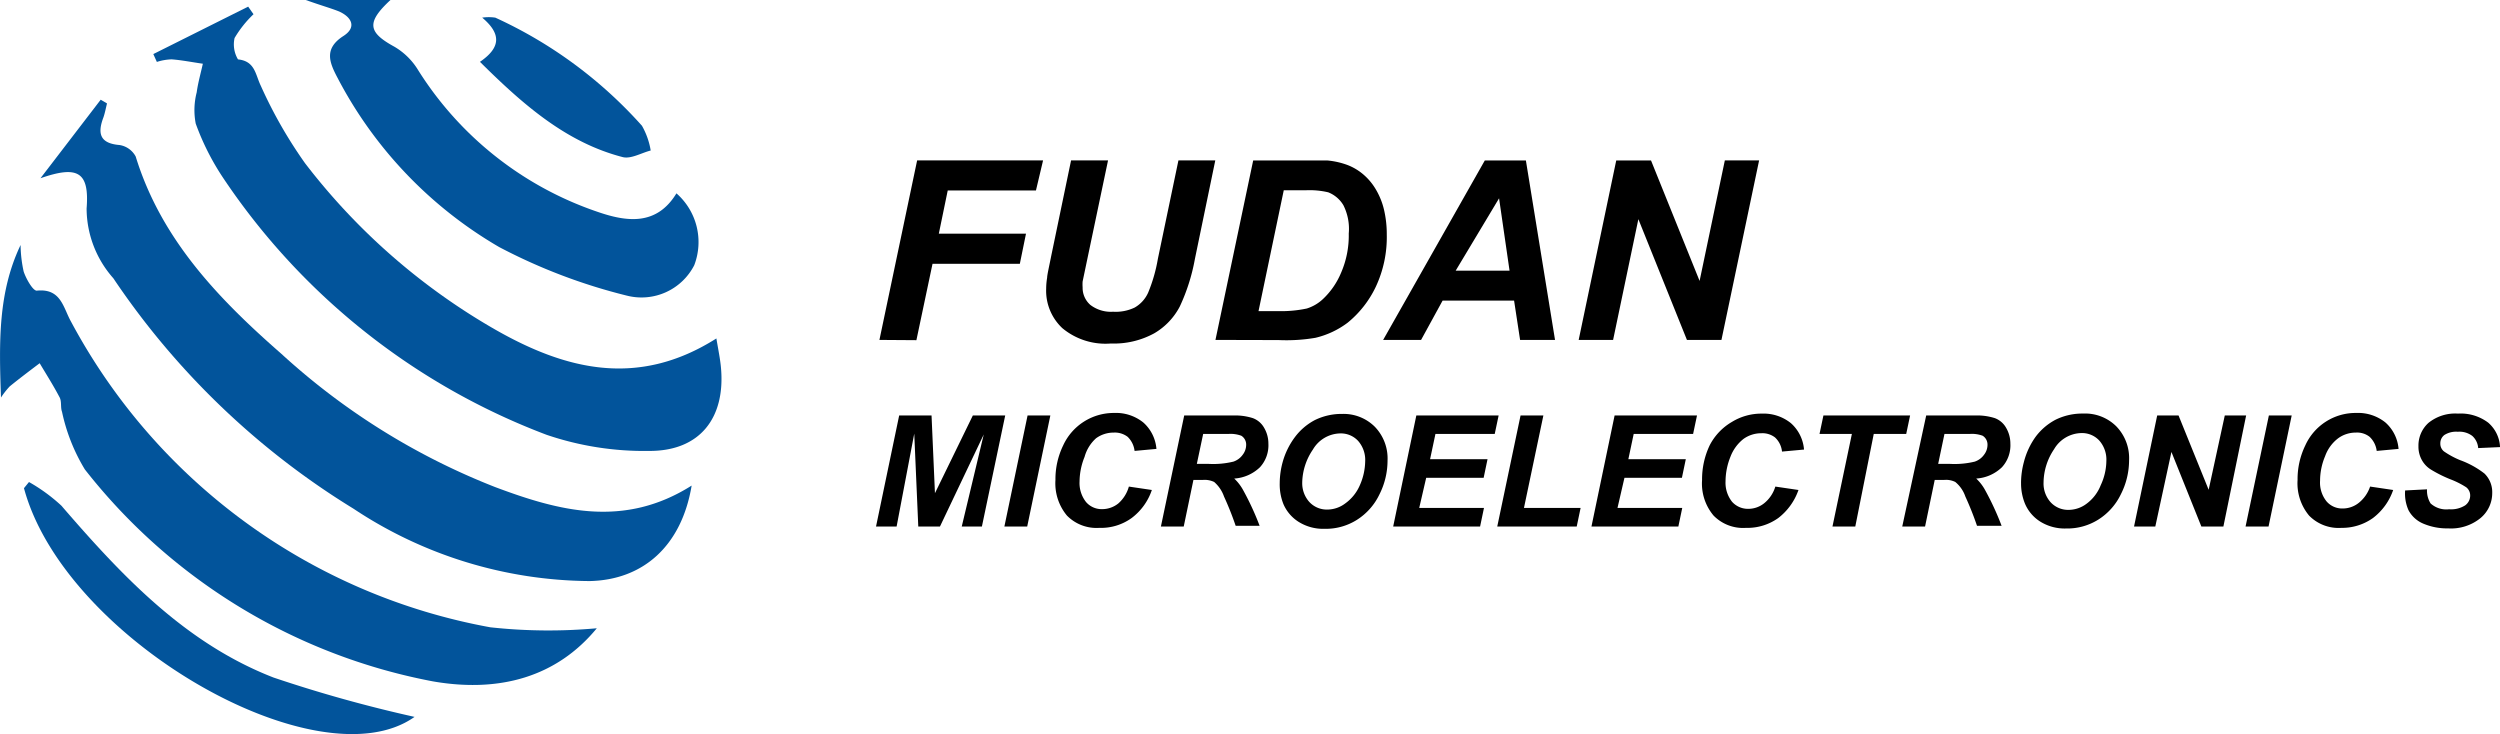
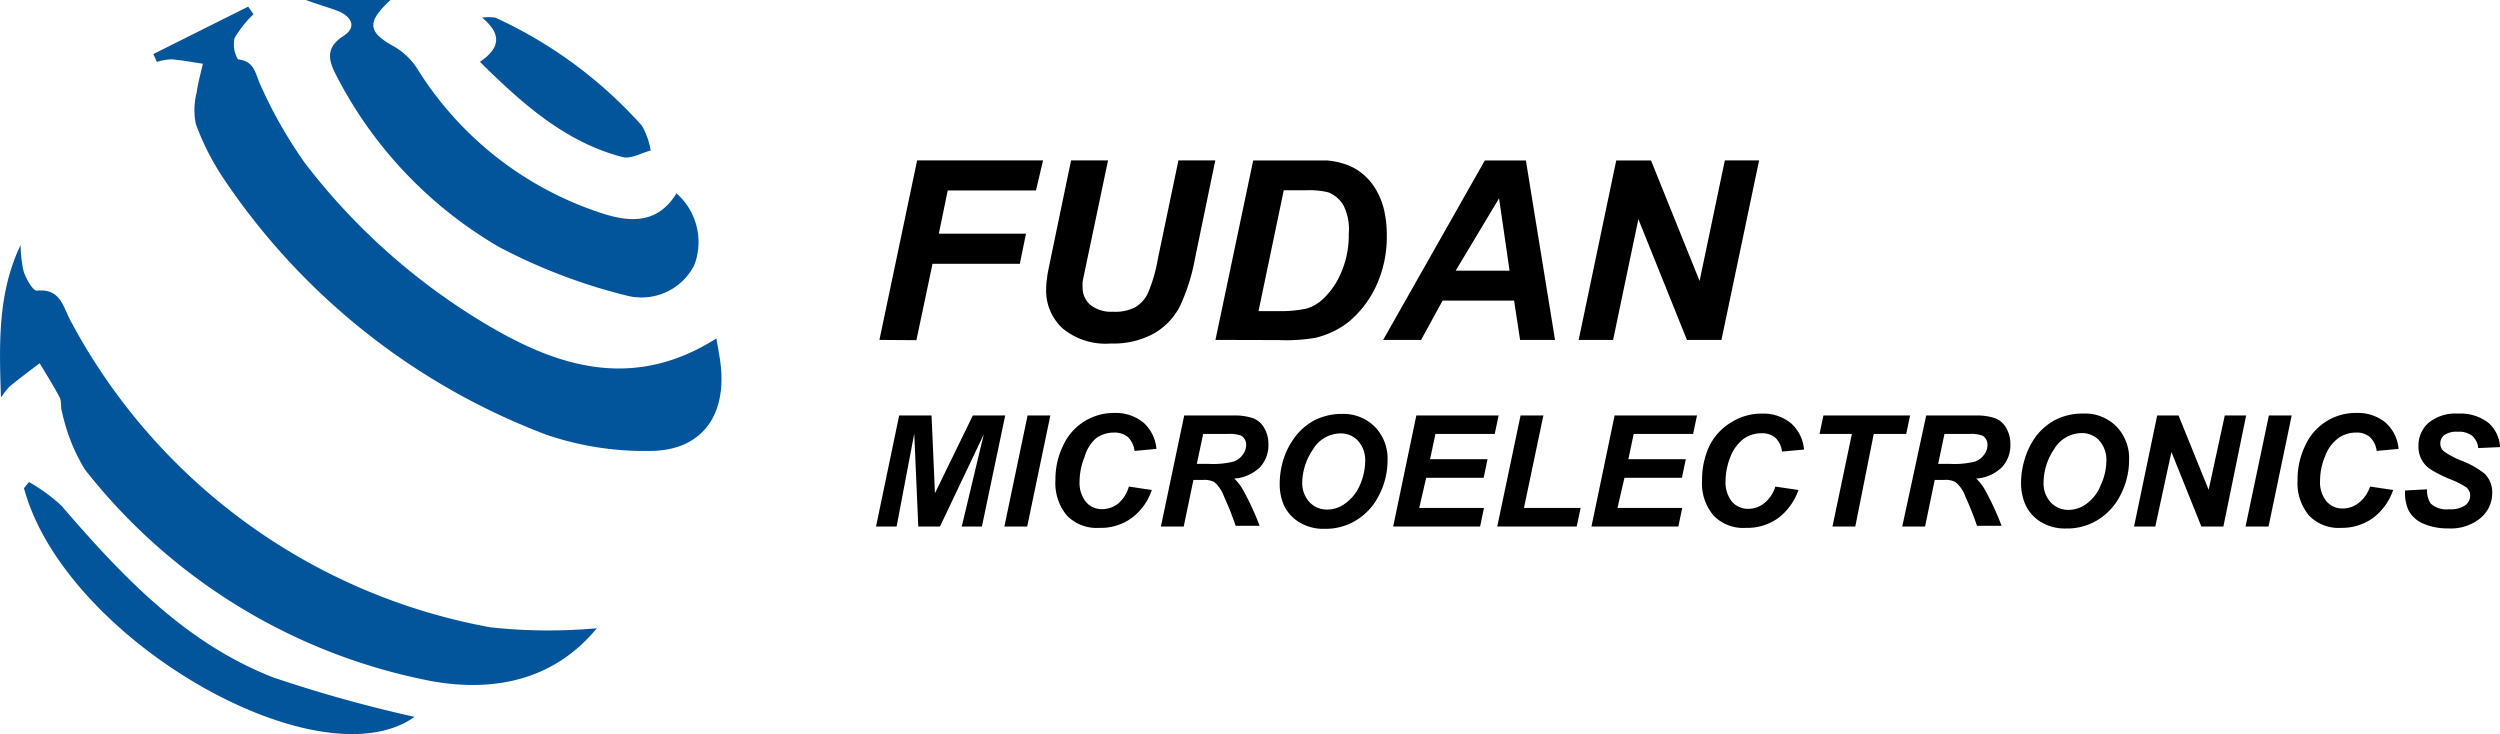
<svg xmlns="http://www.w3.org/2000/svg" id="Layer_2" data-name="Layer 2" width="124.009" height="36.414" viewBox="0 0 124.009 36.414">
  <g id="Layer_1" data-name="Layer 1" transform="translate(0)">
-     <path id="Path_285" data-name="Path 285" d="M34.8,25.3c-.5,3-2.409,4.681-5.058,4.737a21.387,21.387,0,0,1-11.714-3.589A38.724,38.724,0,0,1,6.113,15.016a5.239,5.239,0,0,1-1.325-3.461c.145-1.823-.442-2.144-2.288-1.5L5.487,6.16l.313.185c-.056.225-.1.466-.177.69-.305.8-.177,1.293.8,1.373a1.1,1.1,0,0,1,.8.57c1.261,4.1,4.095,7.049,7.226,9.787a34.115,34.115,0,0,0,10.6,6.608C28.217,26.562,31.437,27.429,34.8,25.3Z" transform="translate(-0.492 -1.214)" fill="#02549b" />
    <path id="Path_286" data-name="Path 286" d="M37.4,16.869c.1.594.185,1,.225,1.421.241,2.521-1.044,4.175-3.573,4.159a15.046,15.046,0,0,1-5.074-.8A33.569,33.569,0,0,1,12.939,8.913a12.525,12.525,0,0,1-1.365-2.7,3.509,3.509,0,0,1,.048-1.55c.064-.474.2-.947.305-1.421-.514-.072-1.028-.177-1.55-.217a2.642,2.642,0,0,0-.731.128L9.47,2.763,14.175.41l.265.377a5.419,5.419,0,0,0-.939,1.18,1.445,1.445,0,0,0,.169,1.06c.851.088.859.747,1.132,1.309a22.6,22.6,0,0,0,2.192,3.838A31.787,31.787,0,0,0,26.379,16.4C29.88,18.411,33.485,19.35,37.4,16.869Z" transform="translate(-1.865 -0.081)" fill="#02549b" />
    <path id="Path_287" data-name="Path 287" d="M.048,22.7c-.1-2.77-.145-5.219.972-7.563a6.423,6.423,0,0,0,.153,1.317c.12.361.466.972.658.947,1.2-.12,1.3.843,1.694,1.542A29.587,29.587,0,0,0,24.32,34.1a26.479,26.479,0,0,0,5.283.048c-1.983,2.409-4.817,3.212-8.133,2.634A28.715,28.715,0,0,1,4.207,26.268,9.177,9.177,0,0,1,3.075,23.41c-.088-.233,0-.53-.136-.747-.3-.57-.642-1.108-.972-1.662-.5.377-1,.755-1.485,1.148a4.015,4.015,0,0,0-.434.554Z" transform="translate(0.001 -2.984)" fill="#02549b" />
    <path id="Path_288" data-name="Path 288" d="M18.89,0h4.2c-1.212,1.124-1.108,1.606.2,2.32A3.372,3.372,0,0,1,24.414,3.4a16.949,16.949,0,0,0,8.944,7.106c1.445.5,2.931.707,3.918-.915a3.212,3.212,0,0,1,.883,3.565,2.939,2.939,0,0,1-3.34,1.509,27.973,27.973,0,0,1-6.335-2.409,20.875,20.875,0,0,1-8.029-8.414c-.393-.747-.674-1.429.3-2.055.666-.426.426-.931-.217-1.22C20.118.4,19.677.281,18.89,0Z" transform="translate(-3.722)" fill="#02549b" />
    <path id="Path_289" data-name="Path 289" d="M1.729,29.78a8.575,8.575,0,0,1,1.606,1.172c3,3.477,6.142,6.825,10.526,8.527a68.247,68.247,0,0,0,6.993,1.951C16.109,44.8,3.5,37.6,1.48,30.085Z" transform="translate(-0.291 -5.87)" fill="#02549b" />
    <path id="Path_290" data-name="Path 290" d="M29.65,3.276c1.06-.723,1.044-1.405.112-2.192a2.232,2.232,0,0,1,.65,0,22,22,0,0,1,7.274,5.363,3.7,3.7,0,0,1,.434,1.228c-.466.12-.972.426-1.381.329C33.946,7.283,31.81,5.42,29.65,3.276Z" transform="translate(-5.843 -0.209)" fill="#02549b" />
    <path id="Path_291" data-name="Path 291" d="M54.33,18.814,56.2,9.91h6.247L62.094,11.4H57.718l-.442,2.144H61.6l-.305,1.493H56.964l-.8,3.79Z" transform="translate(-10.707 -1.953)" />
    <path id="Path_292" data-name="Path 292" d="M65.866,9.91H67.7l-1.012,4.817-.249,1.188a1.912,1.912,0,0,0,0,.289,1.124,1.124,0,0,0,.385.875,1.678,1.678,0,0,0,1.124.337,2.168,2.168,0,0,0,1.076-.209,1.606,1.606,0,0,0,.666-.739,7.78,7.78,0,0,0,.482-1.678l1.02-4.882H73.02L72.008,14.8a9.563,9.563,0,0,1-.747,2.353,3.308,3.308,0,0,1-1.269,1.333,4.167,4.167,0,0,1-2.152.506,3.348,3.348,0,0,1-2.409-.763,2.545,2.545,0,0,1-.8-1.959,3.428,3.428,0,0,1,.048-.546c0-.128.088-.5.209-1.108Z" transform="translate(-12.737 -1.953)" />
    <path id="Path_293" data-name="Path 293" d="M75.09,18.814l1.871-8.9h3.693a3.878,3.878,0,0,1,.988.225,2.706,2.706,0,0,1,.8.482,2.914,2.914,0,0,1,.61.739,3.589,3.589,0,0,1,.4,1,5.331,5.331,0,0,1,.136,1.228,5.8,5.8,0,0,1-.546,2.593,5.13,5.13,0,0,1-1.389,1.774,4.28,4.28,0,0,1-1.606.755,8.607,8.607,0,0,1-1.823.112Zm2.136-1.429h.931a6.142,6.142,0,0,0,1.461-.128,2.063,2.063,0,0,0,.8-.466,3.79,3.79,0,0,0,.907-1.317,4.625,4.625,0,0,0,.377-1.935,2.609,2.609,0,0,0-.265-1.405,1.518,1.518,0,0,0-.755-.642,4.014,4.014,0,0,0-1.124-.1H78.478Z" transform="translate(-14.799 -1.953)" />
    <path id="Path_294" data-name="Path 294" d="M91.945,16.863H88.4l-1.068,1.951H85.45l5.042-8.9h2.039l1.445,8.9H92.243Zm-.225-1.485L91.2,11.789l-2.152,3.589Z" transform="translate(-16.841 -1.953)" />
    <path id="Path_295" data-name="Path 295" d="M104.612,18.814H102.9l-2.409-5.99-1.253,5.99H97.53l1.863-8.9h1.726l2.409,5.974L104.78,9.91h1.7Z" transform="translate(-19.222 -1.953)" />
    <path id="Path_296" data-name="Path 296" d="M57.291,31.178H56.216l-.2-4.609-.875,4.609H54.12l1.148-5.508h1.606l.169,3.854,1.879-3.854h1.606l-1.156,5.508h-1l1.092-4.569Z" transform="translate(-10.666 -5.06)" />
    <path id="Path_297" data-name="Path 297" d="M62.05,31.178,63.2,25.67H64.33l-1.148,5.508Z" transform="translate(-12.229 -5.06)" />
    <path id="Path_298" data-name="Path 298" d="M68.844,29.163l1.14.169a2.89,2.89,0,0,1-1,1.389,2.593,2.593,0,0,1-1.606.49,2.055,2.055,0,0,1-1.606-.61,2.5,2.5,0,0,1-.57-1.766,3.83,3.83,0,0,1,.385-1.718,2.762,2.762,0,0,1,2.529-1.606,2.16,2.16,0,0,1,1.445.474,1.959,1.959,0,0,1,.65,1.309l-1.084.1a1.156,1.156,0,0,0-.345-.7,1.044,1.044,0,0,0-.69-.209,1.477,1.477,0,0,0-.875.281,1.927,1.927,0,0,0-.57.923,3.308,3.308,0,0,0-.249,1.212,1.526,1.526,0,0,0,.321,1.028,1.02,1.02,0,0,0,.8.353,1.277,1.277,0,0,0,.8-.281A1.734,1.734,0,0,0,68.844,29.163Z" transform="translate(-12.848 -5.027)" />
    <path id="Path_299" data-name="Path 299" d="M72.852,31.177H71.72l1.156-5.508h2.409a2.906,2.906,0,0,1,.988.128,1.068,1.068,0,0,1,.562.474,1.542,1.542,0,0,1,.217.8,1.606,1.606,0,0,1-.418,1.164,2.015,2.015,0,0,1-1.277.562,2.3,2.3,0,0,1,.409.514,13.65,13.65,0,0,1,.851,1.831H75.429a15.306,15.306,0,0,0-.578-1.453,1.694,1.694,0,0,0-.49-.723,1.1,1.1,0,0,0-.57-.1h-.458Zm.65-3.107h.6a4.247,4.247,0,0,0,1.212-.112.931.931,0,0,0,.466-.345.8.8,0,0,0,.169-.482.514.514,0,0,0-.241-.458,1.534,1.534,0,0,0-.65-.088H73.816Z" transform="translate(-14.135 -5.059)" />
    <path id="Path_300" data-name="Path 300" d="M79.06,29a4.014,4.014,0,0,1,.145-1.036,3.718,3.718,0,0,1,.61-1.244,2.947,2.947,0,0,1,.988-.843,3,3,0,0,1,1.365-.305,2.192,2.192,0,0,1,1.606.634,2.264,2.264,0,0,1,.634,1.686A3.726,3.726,0,0,1,84,29.576a3.035,3.035,0,0,1-1.116,1.253,2.89,2.89,0,0,1-1.606.442,2.288,2.288,0,0,1-1.293-.353,1.959,1.959,0,0,1-.739-.867A2.633,2.633,0,0,1,79.06,29Zm1.116,0a1.389,1.389,0,0,0,.345.931,1.18,1.18,0,0,0,.915.385,1.485,1.485,0,0,0,.875-.305,2.152,2.152,0,0,0,.715-.883,3.035,3.035,0,0,0,.273-1.2,1.429,1.429,0,0,0-.353-1.02,1.164,1.164,0,0,0-.891-.369,1.606,1.606,0,0,0-1.349.8,3,3,0,0,0-.53,1.63Z" transform="translate(-15.581 -5.04)" />
    <path id="Path_301" data-name="Path 301" d="M86.07,31.178l1.148-5.508H91.3l-.193.915H88.166L87.9,27.838h2.85l-.193.923h-2.85l-.345,1.493h3.212l-.193.923Z" transform="translate(-16.963 -5.06)" />
    <path id="Path_302" data-name="Path 302" d="M92.5,31.178l1.156-5.508h1.132l-.963,4.585h2.81l-.193.923Z" transform="translate(-18.231 -5.06)" />
    <path id="Path_303" data-name="Path 303" d="M98.32,31.178l1.148-5.508h4.087l-.193.915h-2.947l-.265,1.253H103l-.193.923h-2.85l-.345,1.493h3.212l-.193.923Z" transform="translate(-19.378 -5.06)" />
    <path id="Path_304" data-name="Path 304" d="M108.785,29.171l1.148.169a3,3,0,0,1-1,1.389,2.633,2.633,0,0,1-1.606.49,2.047,2.047,0,0,1-1.606-.61,2.465,2.465,0,0,1-.57-1.766,3.934,3.934,0,0,1,.377-1.718,2.858,2.858,0,0,1,1.108-1.164,2.786,2.786,0,0,1,1.477-.409,2.16,2.16,0,0,1,1.445.474,1.959,1.959,0,0,1,.65,1.309l-1.092.1a1.108,1.108,0,0,0-.345-.7,1.02,1.02,0,0,0-.682-.209,1.5,1.5,0,0,0-.883.281,2.047,2.047,0,0,0-.65.891,3.292,3.292,0,0,0-.241,1.212,1.525,1.525,0,0,0,.321,1.012,1.052,1.052,0,0,0,.8.353,1.252,1.252,0,0,0,.8-.281A1.686,1.686,0,0,0,108.785,29.171Z" transform="translate(-20.722 -5.035)" />
    <path id="Path_305" data-name="Path 305" d="M114.184,31.178h-1.132l.963-4.593H112.41l.193-.915h4.3l-.193.915H115.1Z" transform="translate(-22.155 -5.06)" />
    <path id="Path_306" data-name="Path 306" d="M118.652,31.177H117.52l1.188-5.508h2.409a2.906,2.906,0,0,1,.988.128,1.068,1.068,0,0,1,.562.474,1.542,1.542,0,0,1,.217.8,1.606,1.606,0,0,1-.418,1.164,2.015,2.015,0,0,1-1.277.562,2.3,2.3,0,0,1,.409.514,13.65,13.65,0,0,1,.851,1.831h-1.22a15.3,15.3,0,0,0-.578-1.453,1.606,1.606,0,0,0-.5-.723,1.044,1.044,0,0,0-.562-.1h-.458Zm.65-3.107h.6a4.247,4.247,0,0,0,1.212-.112.931.931,0,0,0,.466-.345.8.8,0,0,0,.169-.482.514.514,0,0,0-.241-.458,1.534,1.534,0,0,0-.65-.088h-1.244Z" transform="translate(-23.162 -5.059)" />
    <path id="Path_307" data-name="Path 307" d="M124.86,28.994A4.015,4.015,0,0,1,125,27.958a3.718,3.718,0,0,1,.586-1.261,2.947,2.947,0,0,1,.988-.843,3,3,0,0,1,1.365-.305,2.192,2.192,0,0,1,1.646.634,2.264,2.264,0,0,1,.634,1.686,3.725,3.725,0,0,1-.409,1.686,3.035,3.035,0,0,1-1.116,1.253,2.89,2.89,0,0,1-1.606.442A2.288,2.288,0,0,1,125.8,30.9a1.959,1.959,0,0,1-.739-.867,2.634,2.634,0,0,1-.2-1.036Zm1.116,0a1.389,1.389,0,0,0,.345.947,1.18,1.18,0,0,0,.915.385,1.485,1.485,0,0,0,.875-.305,2.08,2.08,0,0,0,.7-.915,2.914,2.914,0,0,0,.281-1.2,1.429,1.429,0,0,0-.353-1.02,1.164,1.164,0,0,0-.891-.369,1.606,1.606,0,0,0-1.349.8,3,3,0,0,0-.522,1.646Z" transform="translate(-24.609 -5.035)" />
    <path id="Path_308" data-name="Path 308" d="M136.272,31.178H135.18l-1.485-3.7-.8,3.7H131.84l1.148-5.508h1.06l1.493,3.685.8-3.685H137.4Z" transform="translate(-25.984 -5.06)" />
    <path id="Path_309" data-name="Path 309" d="M138.73,31.178l1.156-5.508h1.132l-1.148,5.508Z" transform="translate(-27.342 -5.06)" />
    <path id="Path_310" data-name="Path 310" d="M145.544,29.163l1.14.169a2.939,2.939,0,0,1-1,1.389,2.634,2.634,0,0,1-1.566.49,2.047,2.047,0,0,1-1.606-.61,2.5,2.5,0,0,1-.57-1.766,3.83,3.83,0,0,1,.385-1.718,2.738,2.738,0,0,1,2.529-1.606,2.16,2.16,0,0,1,1.445.474,1.959,1.959,0,0,1,.65,1.309l-1.084.1a1.156,1.156,0,0,0-.353-.7,1,1,0,0,0-.682-.209,1.477,1.477,0,0,0-.875.281,1.927,1.927,0,0,0-.65.891,3.148,3.148,0,0,0-.249,1.212,1.485,1.485,0,0,0,.321,1.028,1.02,1.02,0,0,0,.8.353,1.277,1.277,0,0,0,.8-.281,1.734,1.734,0,0,0,.562-.811Z" transform="translate(-27.974 -5.027)" />
    <path id="Path_311" data-name="Path 311" d="M148.589,29.363l1.084-.056a1.2,1.2,0,0,0,.177.7,1.156,1.156,0,0,0,.915.289,1.309,1.309,0,0,0,.8-.193.6.6,0,0,0,.249-.482.514.514,0,0,0-.2-.418,4.224,4.224,0,0,0-.8-.4,6.535,6.535,0,0,1-.931-.466,1.277,1.277,0,0,1-.466-.482,1.357,1.357,0,0,1-.169-.69,1.509,1.509,0,0,1,.5-1.156,2.112,2.112,0,0,1,1.461-.458,2.264,2.264,0,0,1,1.5.45,1.7,1.7,0,0,1,.586,1.212l-1.084.048a.9.9,0,0,0-.289-.6,1.052,1.052,0,0,0-.723-.209,1.076,1.076,0,0,0-.666.161.514.514,0,0,0-.2.418.49.49,0,0,0,.177.393,4.216,4.216,0,0,0,.8.434,4.44,4.44,0,0,1,1.212.666,1.285,1.285,0,0,1,.385.963,1.606,1.606,0,0,1-.578,1.244,2.312,2.312,0,0,1-1.606.514,3.019,3.019,0,0,1-1.228-.233,1.477,1.477,0,0,1-.739-.666,2.023,2.023,0,0,1-.169-.98Z" transform="translate(-29.284 -5.035)" />
  </g>
</svg>